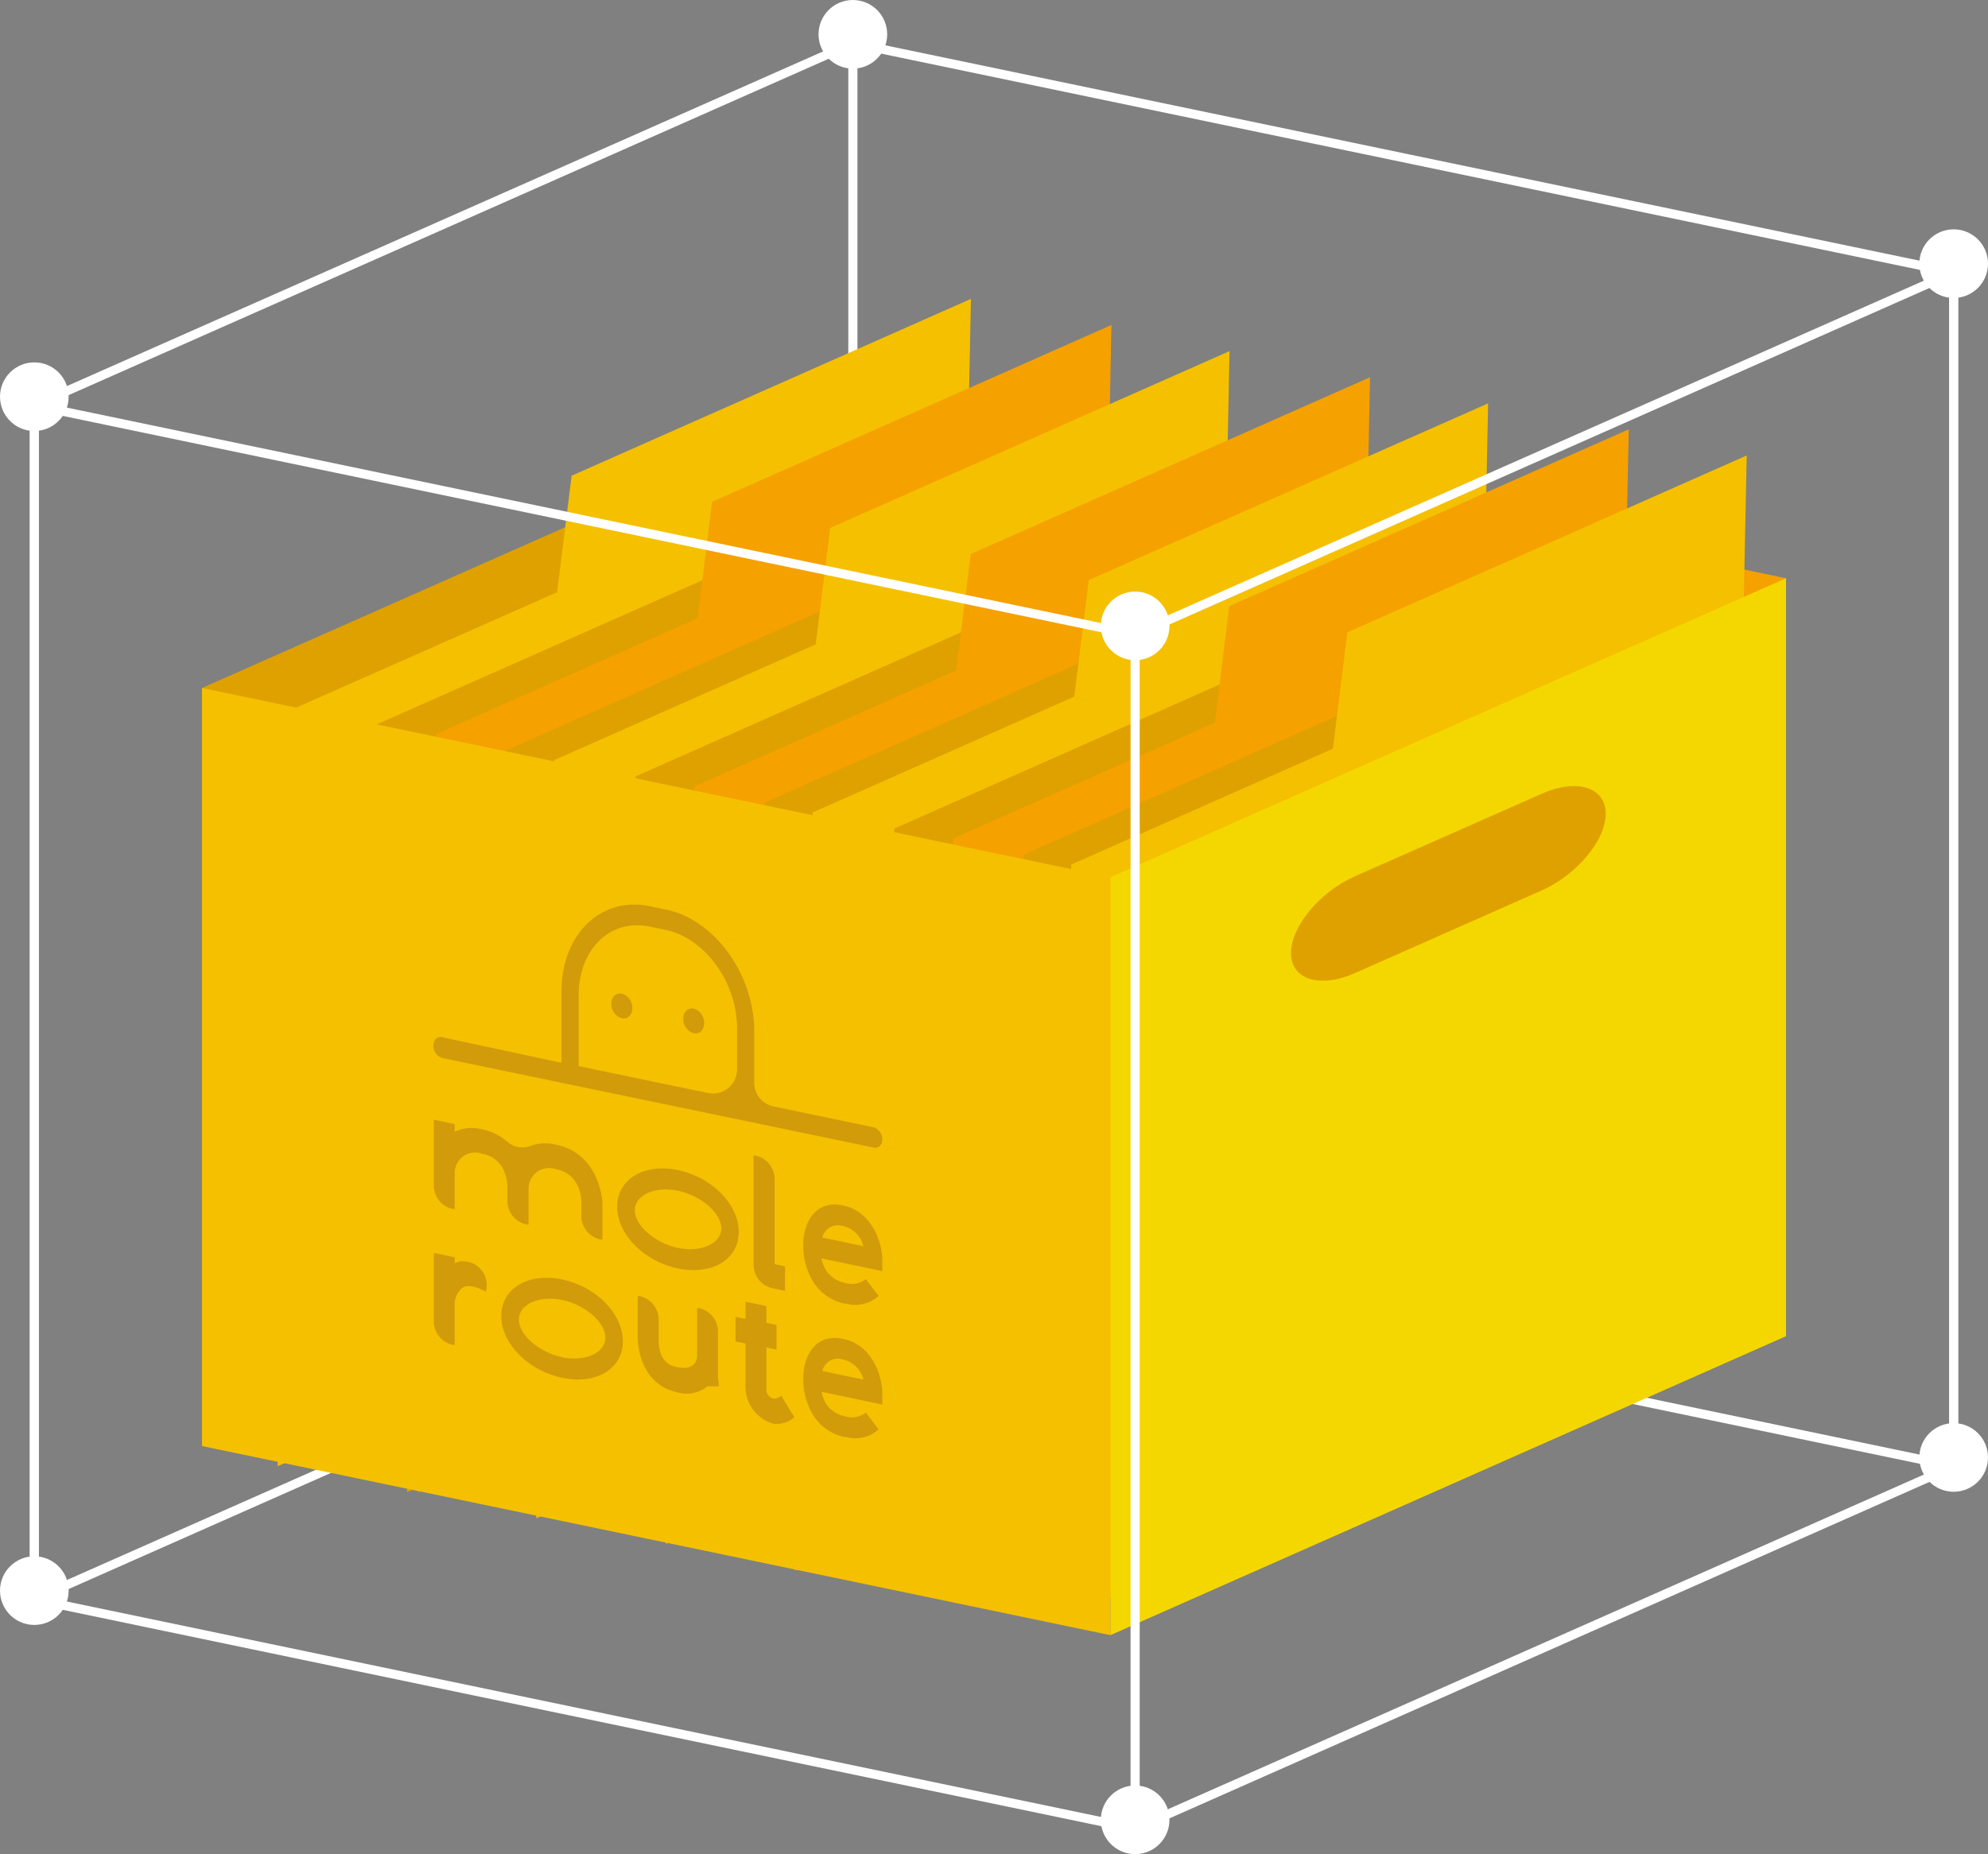
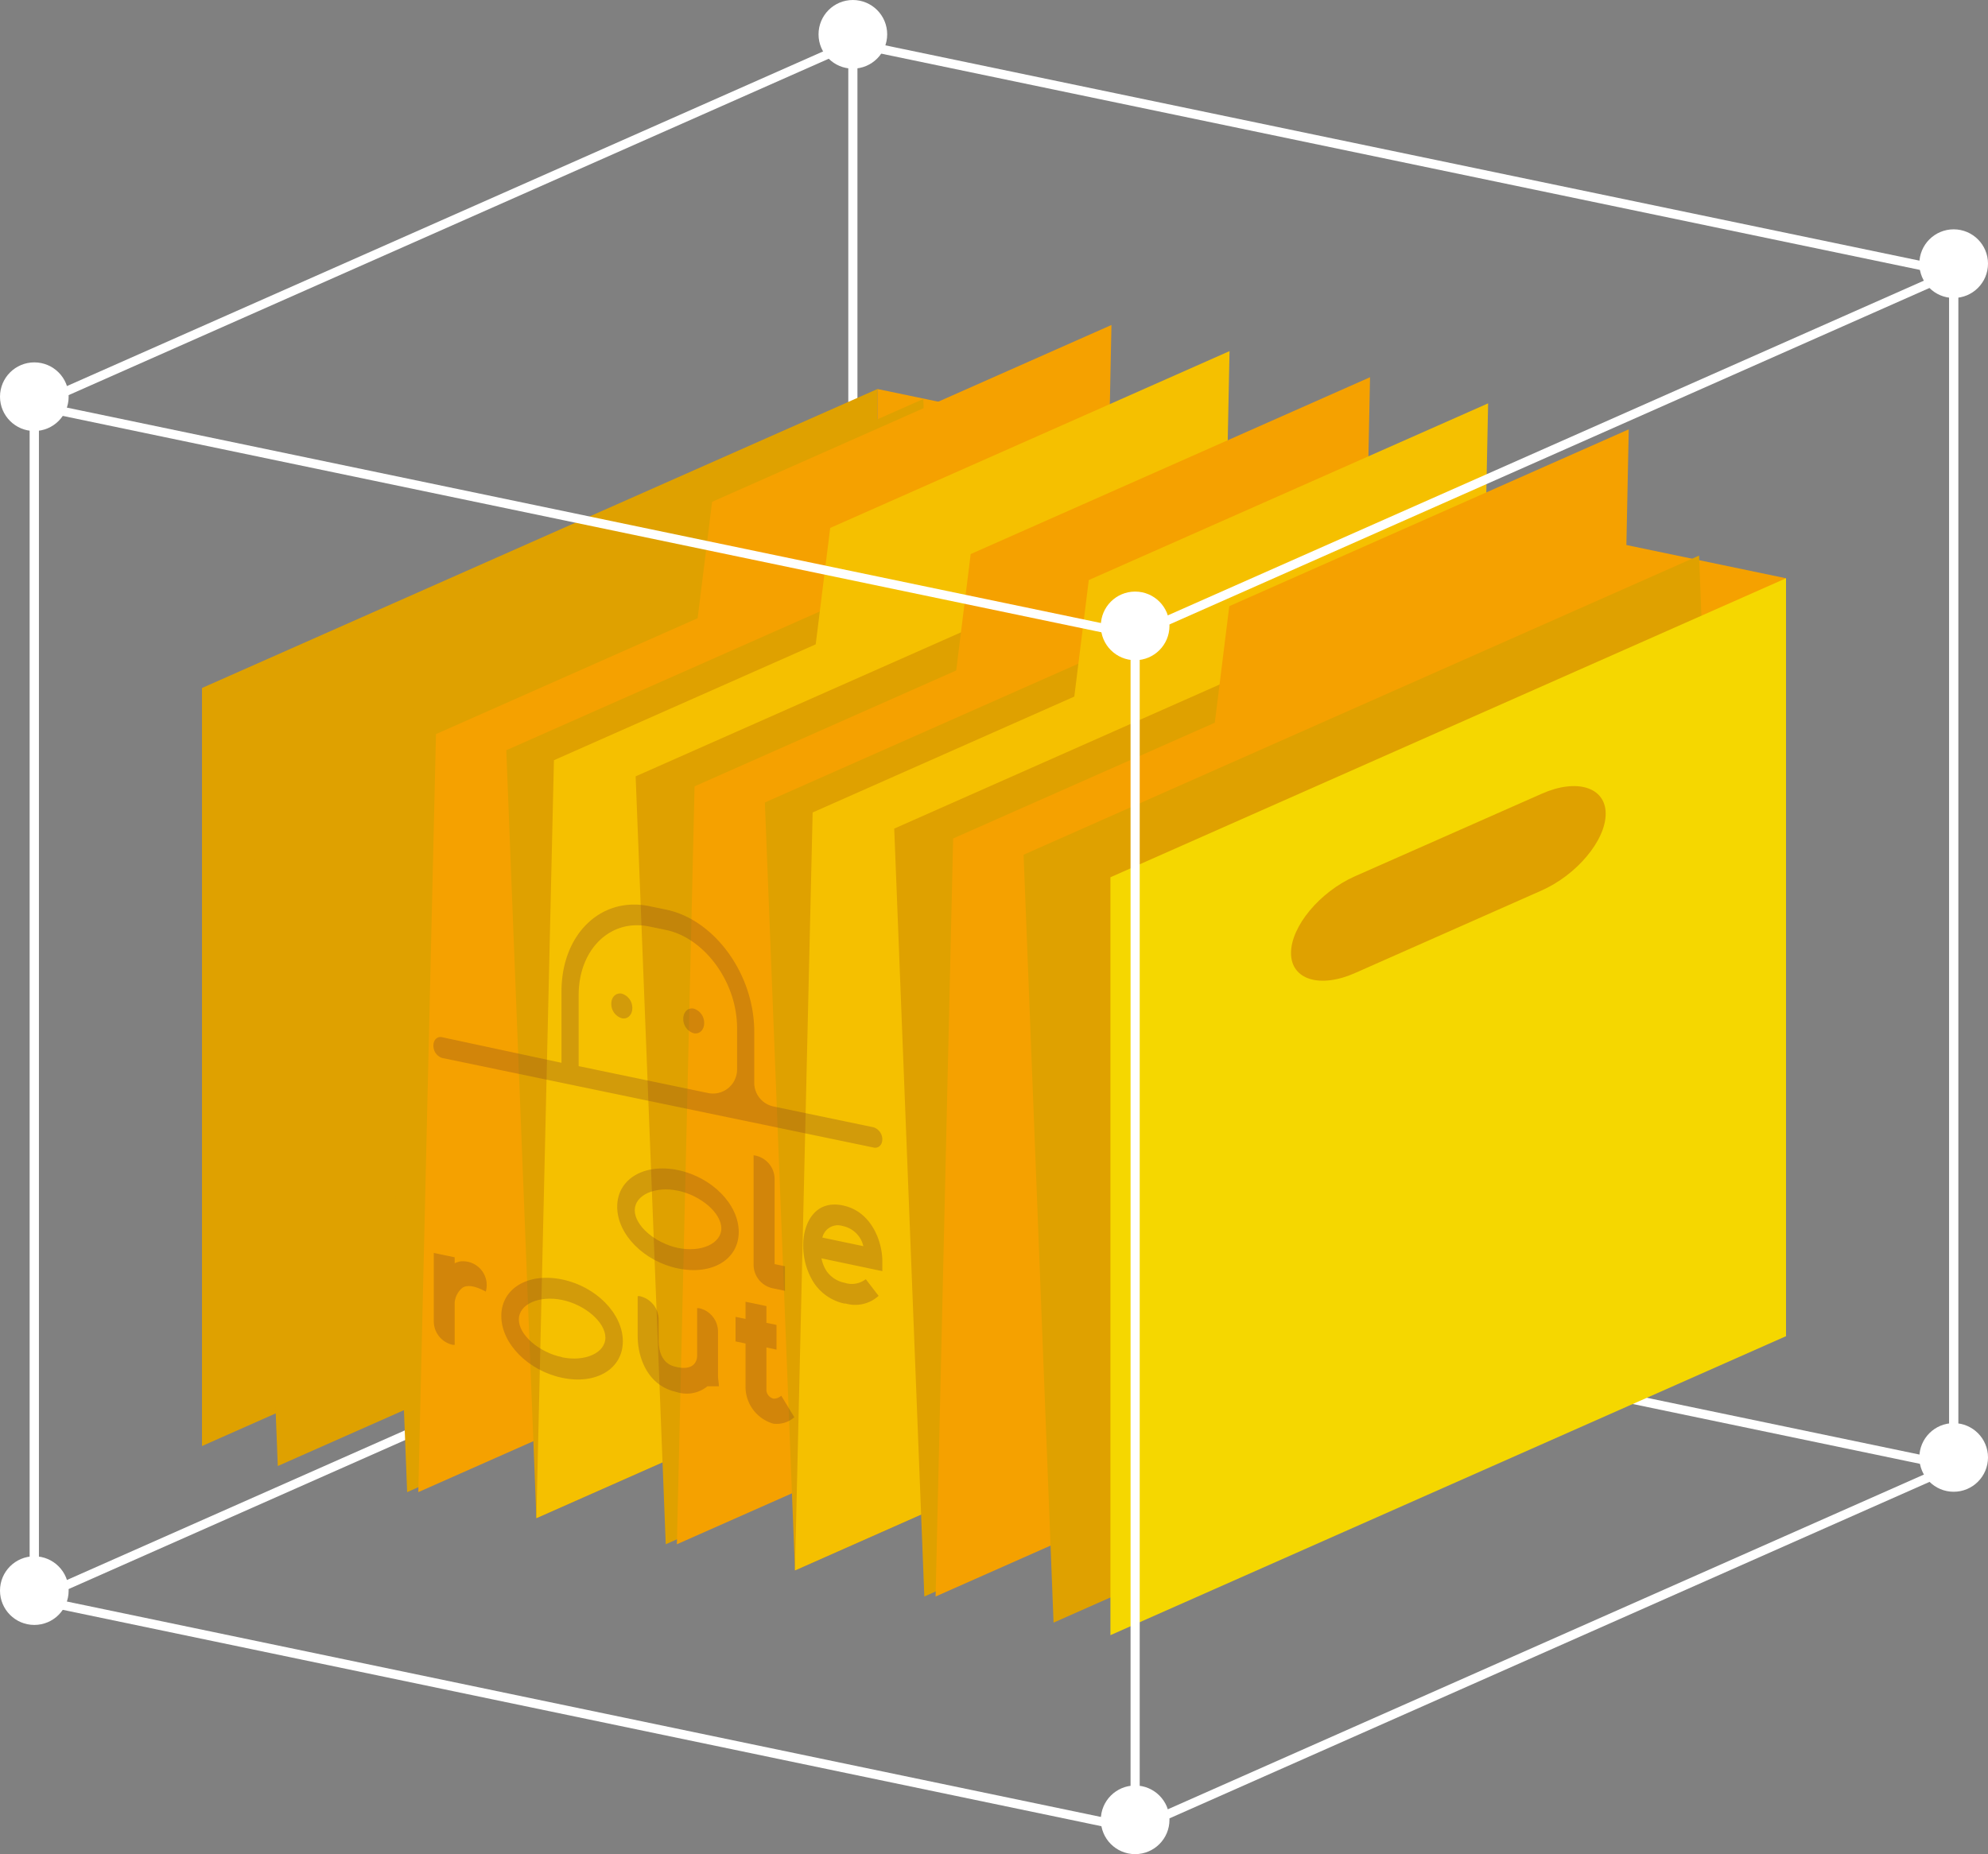
<svg xmlns="http://www.w3.org/2000/svg" viewBox="0 0 155.22 144.8">
  <rect x="0" y="0" width="155.22" height="144.8" fill="#808080" stroke="none" />
  <defs>
    <style>.cls-1{fill:none;stroke:#fff;stroke-miterlimit:10;stroke-width:0.7px;}.cls-2{fill:#dfa100;}.cls-3{fill:#f5a100;}.cls-4{fill:#f5c000;}.cls-5{fill:#f5d700;}.cls-6{fill:#fff;}.cls-7{opacity:0.3;}.cls-8{fill:#804321;}</style>
  </defs>
  <title>アセット 2</title>
  <g id="レイヤー_2" data-name="レイヤー 2">
    <g id="レイヤー_2-2" data-name="レイヤー 2">
      <polygon class="cls-1" points="66.59 3.37 2.68 31.66 2.68 124.9 66.59 96.6 66.59 3.37" />
      <polygon class="cls-1" points="152.54 21.27 66.59 3.37 66.59 96.6 152.54 114.51 152.54 21.27" />
      <polygon class="cls-2" points="68.51 30.38 15.77 53.73 15.77 112.93 68.51 89.57 68.51 30.38" />
      <polygon class="cls-3" points="139.45 45.16 68.51 30.38 68.51 89.57 139.45 104.35 139.45 45.16" />
      <polygon class="cls-2" points="72.09 31.16 19.34 54.52 21.69 114.49 74.44 91.13 72.09 31.16" />
-       <polygon class="cls-4" points="75.81 23.34 44.63 37.15 43.5 46.25 23.06 55.29 21.69 114.49 74.44 91.13 75.81 23.34" />
      <polygon class="cls-2" points="82.18 33.2 29.44 56.56 31.79 116.53 84.53 93.17 82.18 33.2" />
      <polygon class="cls-3" points="86.78 25.38 55.6 39.19 54.47 48.28 34.04 57.33 32.66 116.53 85.41 93.17 86.78 25.38" />
      <polygon class="cls-2" points="92.28 35.24 39.53 58.59 41.88 118.56 94.63 95.21 92.28 35.24" />
      <polygon class="cls-4" points="96 27.42 64.82 41.23 63.69 50.32 43.25 59.37 41.88 118.56 94.63 95.21 96 27.42" />
      <polygon class="cls-2" points="102.37 37.28 49.63 60.63 51.98 120.6 104.72 97.25 102.37 37.28" />
      <polygon class="cls-3" points="106.97 29.46 75.79 43.27 74.66 52.36 54.23 61.41 52.85 120.6 105.6 97.25 106.97 29.46" />
      <polygon class="cls-2" points="112.47 39.31 59.72 62.67 62.07 122.64 114.82 99.28 112.47 39.31" />
      <polygon class="cls-4" points="116.19 31.5 85.01 45.3 83.88 54.4 63.45 63.45 62.07 122.64 114.82 99.28 116.19 31.5" />
      <polygon class="cls-2" points="122.56 41.35 69.82 64.71 72.17 124.68 124.91 101.32 122.56 41.35" />
      <polygon class="cls-3" points="127.17 33.53 95.98 47.34 94.85 56.44 74.42 65.48 73.05 124.68 125.79 101.32 127.17 33.53" />
      <polygon class="cls-2" points="132.66 43.39 79.92 66.75 82.26 126.72 135.01 103.36 132.66 43.39" />
-       <polygon class="cls-4" points="136.38 35.57 105.2 49.38 104.07 58.47 83.64 67.52 82.26 126.72 135.01 103.36 136.38 35.57" />
      <polygon class="cls-5" points="139.45 45.16 86.7 68.51 86.7 127.7 139.45 104.35 139.45 45.16" />
      <path class="cls-2" d="M125.37,63.55c0-2.08-2.26-2.78-5-1.56L105.8,68.43c-2.76,1.22-5,3.92-5,6s2.25,2.78,5,1.56l14.55-6.44C123.11,68.33,125.37,65.63,125.37,63.55Z" />
-       <polygon class="cls-4" points="86.7 68.51 15.77 53.73 15.77 112.93 86.7 127.7 86.7 68.51" />
      <polygon class="cls-1" points="152.54 21.27 88.63 49.57 88.63 142.81 152.54 114.51 152.54 21.27" />
      <polygon class="cls-1" points="88.63 49.57 2.68 31.66 2.68 124.9 88.63 142.81 88.63 49.57" />
      <circle class="cls-6" cx="88.63" cy="142.12" r="2.68" />
      <circle class="cls-6" cx="2.68" cy="124.22" r="2.68" />
      <circle class="cls-6" cx="2.68" cy="30.98" r="2.68" />
      <circle class="cls-6" cx="152.54" cy="113.82" r="2.68" />
      <circle class="cls-6" cx="152.54" cy="20.59" r="2.68" />
      <circle class="cls-6" cx="88.63" cy="48.88" r="2.68" />
      <circle class="cls-6" cx="66.59" cy="2.68" r="2.68" />
      <g class="cls-7">
-         <path class="cls-8" d="M39.62,92.5c0,.21,0,.75,0,1.3a1.87,1.87,0,0,0,1.52,1.83l.13,0s0-2.25,0-2.8a1.6,1.6,0,0,1,2.14-1.52,2.23,2.23,0,0,1,1.68,1.27,3.2,3.2,0,0,1,.3,1.09c0,.21,0,.74,0,1.3a1.88,1.88,0,0,0,1.52,1.83l.13,0s0-2.4,0-2.84v0s-.14-3.84-3.61-4.56a3.37,3.37,0,0,0-2,.09,1.78,1.78,0,0,1-1.85-.35,4.15,4.15,0,0,0-1.94-.94,3.18,3.18,0,0,0-2.14.18v-.59l-1.63-.35v5.13a1.89,1.89,0,0,0,1.5,1.85l.13,0v-2.8a1.6,1.6,0,0,1,2.14-1.52,2.25,2.25,0,0,1,1.68,1.27A3.55,3.55,0,0,1,39.62,92.5Z" />
        <path class="cls-8" d="M52.94,91.38c-2.66-.55-4.75.7-4.75,2.86s2.09,4.27,4.75,4.82,4.74-.7,4.74-2.85S55.6,91.94,52.94,91.38Zm0,6.08c-1.8-.38-3.38-1.75-3.38-2.94s1.58-1.91,3.38-1.53,3.38,1.75,3.38,2.94S54.74,97.83,52.94,97.46Z" />
        <path class="cls-8" d="M58.84,90.22v8.55a1.88,1.88,0,0,0,1.5,1.84l.95.2V98.89l-.81-.17V92.09A1.88,1.88,0,0,0,59,90.25Z" />
        <path class="cls-8" d="M65.81,94.14c-2.25-.47-3.08,1.51-3.09,3a5.35,5.35,0,0,0,.8,3,3.82,3.82,0,0,0,2.4,1.66l.11,0a2.71,2.71,0,0,0,2.57-.6l-1-1.3a1.79,1.79,0,0,1-1.65.28,2.25,2.25,0,0,1-1.41-.91,2.78,2.78,0,0,1-.4-1l4.75,1v-.8C68.89,97,68.07,94.61,65.81,94.14Zm-1.6,2.51a1.24,1.24,0,0,1,1.6-.9,2.08,2.08,0,0,1,1.6,1.57Z" />
        <path class="cls-8" d="M43.89,99.92c-2.66-.55-4.75.7-4.75,2.85s2.09,4.27,4.75,4.83,4.74-.7,4.74-2.85S46.55,100.47,43.89,99.92Zm0,6.07c-1.8-.37-3.38-1.74-3.38-2.94s1.58-1.9,3.38-1.53,3.38,1.75,3.38,2.94S45.69,106.37,43.89,106Z" />
        <path class="cls-8" d="M35.5,98.66v-.47l-1.63-.34v5.33a1.88,1.88,0,0,0,1.5,1.85l.13,0v-3.29a1.68,1.68,0,0,1,.62-1.18c.4-.24,1-.13,1.81.31h0a1.86,1.86,0,0,0-2-2.36A1.83,1.83,0,0,0,35.5,98.66Z" />
        <path class="cls-8" d="M56.06,104a1.87,1.87,0,0,0-1.5-1.84l-.13,0v3.73c0,.3-.17,1.22-1.68.85-.33-.08-1.32-.33-1.32-2.09v-1.58a1.89,1.89,0,0,0-1.5-1.85l-.14,0v3.12c0,1.67.76,3.81,2.91,4.34l.19.05a2.56,2.56,0,0,0,2.35-.47l.89,0c0-.18-.07-.61-.07-.82Z" />
-         <path class="cls-8" d="M65.81,104.56c-2.25-.47-3.08,1.51-3.09,3a5.35,5.35,0,0,0,.8,3,3.82,3.82,0,0,0,2.4,1.66l.11,0a2.71,2.71,0,0,0,2.57-.6l-1-1.3a1.75,1.75,0,0,1-1.65.28,2.25,2.25,0,0,1-1.41-.91,2.78,2.78,0,0,1-.4-1l4.75,1v-.8C68.89,107.38,68.07,105,65.81,104.56Zm-1.6,2.51a1.24,1.24,0,0,1,1.6-.9,2.08,2.08,0,0,1,1.6,1.57Z" />
        <path class="cls-8" d="M60.41,109.23h0a.72.72,0,0,1-.57-.66v-3.34l.79.17v-1.93l-.79-.16V102l-1.63-.34V103l-.78-.16v1.92l.78.16v3.33a3,3,0,0,0,2.16,2.93h0a2.08,2.08,0,0,0,1.65-.5L61,109A.91.91,0,0,1,60.41,109.23Z" />
        <path class="cls-8" d="M34.51,82.62l33.71,7c.37.08.67-.21.67-.65a1,1,0,0,0-.67-.93l-7.83-1.63a1.89,1.89,0,0,1-1.5-1.85v-4c0-4.46-3.08-8.73-6.87-9.52l-1.31-.27c-3.79-.79-6.87,2.2-6.87,6.66V83h0L34.51,81c-.37-.08-.67.21-.67.65A1,1,0,0,0,34.51,82.62Zm10.67.64V77.72c0-3.59,2.48-6,5.53-5.36l1.31.27c3,.64,5.53,4.07,5.53,7.66v3.23a1.88,1.88,0,0,1-2.27,1.84l-10.1-2.1Z" />
        <path class="cls-8" d="M48.55,77.6c-.45-.09-.82.26-.82.79a1.16,1.16,0,0,0,.82,1.13c.45.1.82-.26.82-.79A1.16,1.16,0,0,0,48.55,77.6Z" />
        <path class="cls-8" d="M54.16,78.77c-.45-.09-.81.26-.81.79a1.15,1.15,0,0,0,.81,1.13c.46.1.82-.26.82-.79A1.15,1.15,0,0,0,54.16,78.77Z" />
      </g>
    </g>
  </g>
</svg>